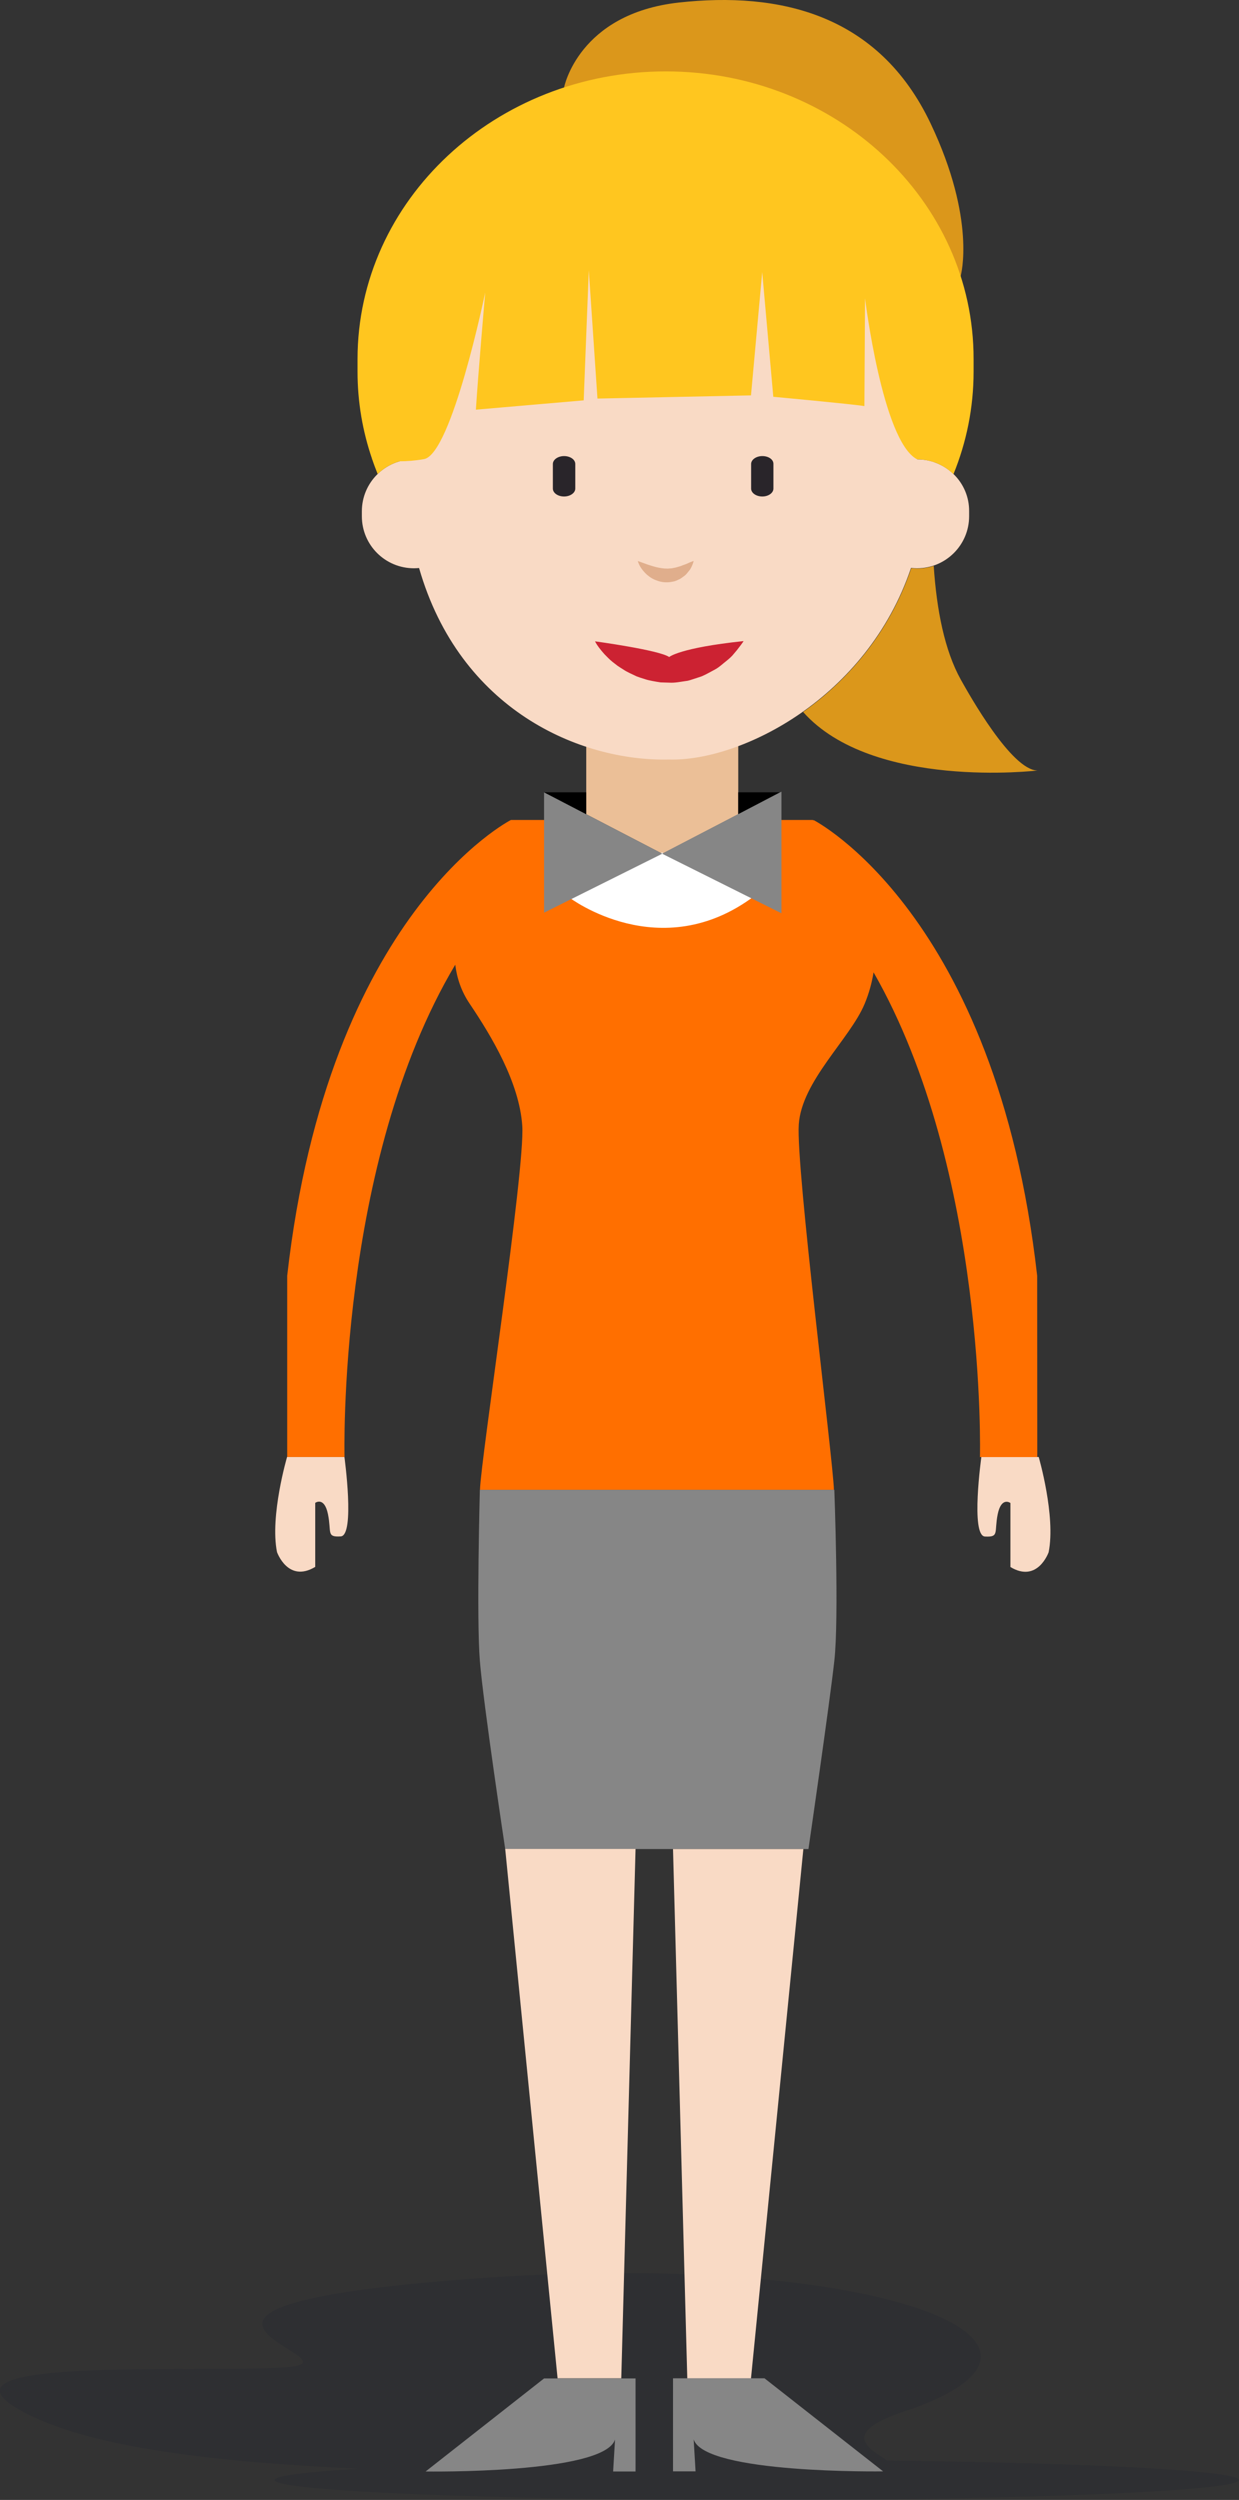
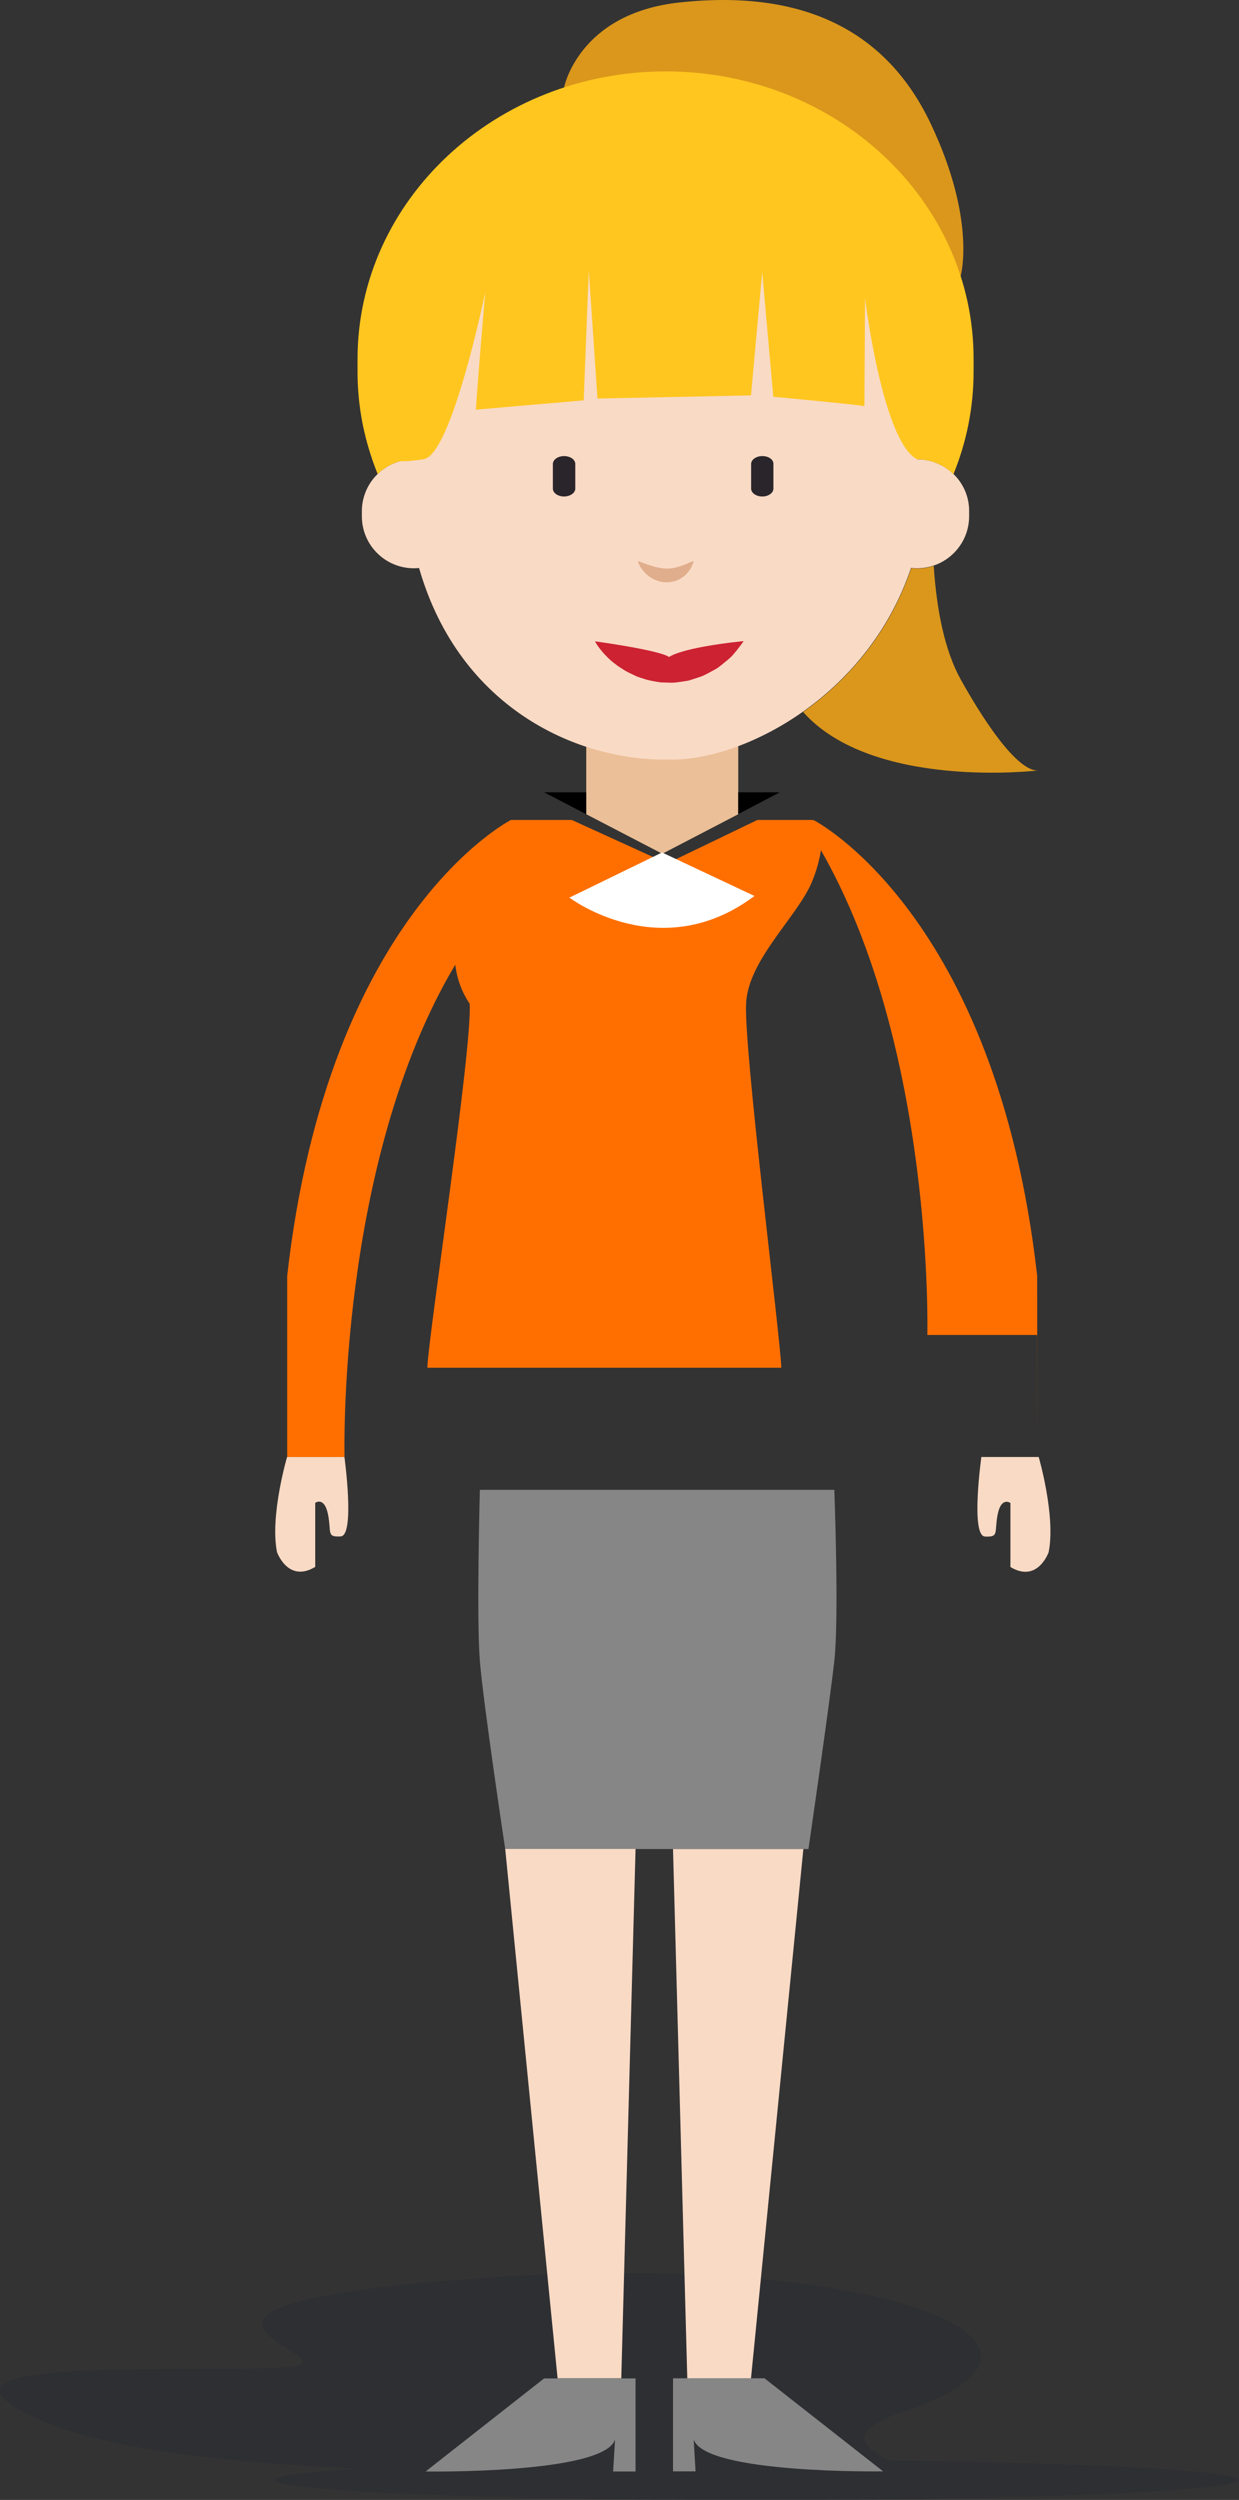
<svg xmlns="http://www.w3.org/2000/svg" id="Layer_1" x="0px" y="0px" viewBox="0 0 97.24 196.07" style="enable-background:new 0 0 97.24 196.07;" xml:space="preserve">
  <rect x="0" y="0" width="97.24" height="196.07" fill="#333333" stroke="none" />
  <style type="text/css">	.st0{opacity:0.2;fill:#1C1E31;}	.st1{fill:#F9DAC5;}	.st2{fill:#FF6F00;}	.st3{fill:#EBBF97;}	.st4{fill:#DB971B;}	.st5{fill:#FFFFFF;}	.st6{fill:#868686;}	.st7{fill:#29252A;}	.st8{fill:#E0AE8C;}	.st9{fill:#CC2232;}	.st10{fill:#FFC61F;}</style>
  <g>
    <path class="st0" d="M69.61,192.98c-1.03-0.8-4.33-2.11,1.99-4.06c15.33-5.56-4-12.5-34.67-10.19s-7.33,6.48-14.67,6.95  c-7.33,0.46-29.33-0.93-20,3.71c5.2,2.58,14.53,3.72,25.92,4.23c-4.17,0.25-6.62,0.56-6.62,0.89c0,0.87,16.94,1.57,37.83,1.57  s37.83-0.7,37.83-1.57C97.24,193.77,85.54,193.17,69.61,192.98z" />
    <g>
      <path class="st1" d="M22.53,114.27c0,0-1.36,4.63-0.79,7.46c0,0,0.86,2.45,3,1.16v-5.02c0,0,0.71-0.53,1,0.89   c0.29,1.42-0.14,1.81,1,1.74c1.14-0.06,0.29-6.24,0.29-6.24H22.53z M81.52,114.27h-4.5c0,0-0.86,6.17,0.28,6.24   c1.14,0.06,0.72-0.32,1-1.74c0.29-1.42,1-0.89,1-0.89v5.02c2.14,1.29,3-1.16,3-1.16C82.87,118.9,81.52,114.27,81.52,114.27z" />
-       <path class="st2" d="M81.41,114.27l-0.01-14.21c-3.22-28.48-17.56-35.75-17.56-35.75l0.01,0.05c-0.04-0.03-0.06-0.05-0.06-0.05   h-4.35l-7.08,3.41l-7.48-3.41h-4.78c0,0-14.34,7.26-17.56,35.75v14.21h4.5c0,0-0.6-23.03,8.69-38.61c0.13,1.06,0.48,2.1,1.13,3.06   c1.71,2.54,3.9,6.17,4.13,9.58c0.23,3.41-3.25,26.08-3.32,28.55h27.78c-0.08-2.46-2.99-25.25-2.76-28.66   c0.23-3.41,4.03-6.72,5.17-9.46c0.35-0.84,0.57-1.67,0.7-2.47c8.92,15.56,8.35,38.02,8.35,38.02H81.41z" />
+       <path class="st2" d="M81.41,114.27l-0.01-14.21c-3.22-28.48-17.56-35.75-17.56-35.75l0.01,0.05c-0.04-0.03-0.06-0.05-0.06-0.05   h-4.35l-7.08,3.41l-7.48-3.41h-4.78c0,0-14.34,7.26-17.56,35.75v14.21h4.5c0,0-0.6-23.03,8.69-38.61c0.13,1.06,0.48,2.1,1.13,3.06   c0.23,3.41-3.25,26.08-3.32,28.55h27.78c-0.08-2.46-2.99-25.25-2.76-28.66   c0.23-3.41,4.03-6.72,5.17-9.46c0.35-0.84,0.57-1.67,0.7-2.47c8.92,15.56,8.35,38.02,8.35,38.02H81.41z" />
      <polygon class="st3" points="46.01,54.87 46.01,63.86 51.98,66.96 57.94,63.86 57.94,54.87   " />
      <path class="st4" d="M71.99,33.95v2.08c0.48,0,0.93,0.09,1.36,0.24c0.52-7.72,2.05-14.65,2.05-14.65s1.24-4.35-2.36-11.93   C68.95,1.08,61.15-0.67,53.27,0.2c-7.88,0.88-9,6.66-9,6.66l3.08,8.27c0.86,0,1.76,0.06,2.71,0.17l2.19-0.47   C63.15,14.82,71.99,23.39,71.99,33.95z M75.41,53.31c-1.28-2.3-1.9-5.47-2.13-8.93c-0.41,0.14-0.84,0.21-1.29,0.21   c-0.16,0-0.32-0.01-0.47-0.03c-1.7,5.03-4.95,8.78-8.49,11.28c5.45,6.13,18.4,4.59,18.4,4.59C79.39,60.42,76.08,54.5,75.41,53.31z   " />
      <path class="st1" d="M71.99,36.03v-2.08c0-10.56-8.84-19.13-19.75-19.13l-2.19,0.47c-13.47-1.6-17.56,8.09-17.56,18.65v2.08   c-2.26,0-4.09,1.83-4.09,4.08v0.39c0,2.26,1.83,4.08,4.09,4.08c0.14,0,0.27-0.01,0.4-0.02c3.2,11.14,12.64,15.18,19.61,15.02   c5.65,0.16,15.55-4.8,19-15.03c0.16,0.02,0.31,0.03,0.47,0.03c2.26,0,4.09-1.83,4.09-4.08v-0.39   C76.08,37.86,74.25,36.03,71.99,36.03z" />
      <path class="st5" d="M44.69,70.4c0,0,7.14,5.42,14.52-0.13l-7.25-3.41L44.69,70.4z" />
-       <polygon class="st6" points="61.33,62.09 51.97,66.95 42.7,62.14 42.7,71.58 51.97,66.96 61.33,71.63   " />
      <path d="M46.01,63.86v-1.72H42.7L46.01,63.86z M57.94,62.14v1.71l3.26-1.71H57.94z" />
      <path class="st7" d="M44.27,35.77c-0.48,0-0.88,0.28-0.88,0.62v1.93c0,0.34,0.39,0.62,0.88,0.62c0.48,0,0.88-0.28,0.88-0.62v-1.93   C45.15,36.04,44.75,35.77,44.27,35.77z M59.83,35.77c-0.48,0-0.88,0.28-0.88,0.62v1.93c0,0.34,0.39,0.62,0.88,0.62   c0.48,0,0.87-0.28,0.87-0.62v-1.93C60.71,36.04,60.32,35.77,59.83,35.77z" />
      <path class="st8" d="M50.06,44c0,0,0.31,0.11,0.77,0.28c0.22,0.07,0.46,0.15,0.71,0.21c0.12,0.03,0.25,0.05,0.37,0.07   c0.12,0.01,0.25,0.04,0.37,0.03c0.12,0.02,0.24-0.01,0.36-0.01c0.12,0,0.24-0.05,0.36-0.06c0.12-0.03,0.23-0.07,0.35-0.1   c0.12-0.03,0.22-0.09,0.33-0.12c0.22-0.07,0.39-0.17,0.53-0.22c0.14-0.06,0.23-0.08,0.23-0.08s-0.02,0.09-0.07,0.23   c-0.06,0.14-0.13,0.36-0.31,0.56c-0.09,0.1-0.17,0.23-0.29,0.33c-0.13,0.09-0.26,0.21-0.41,0.29c-0.16,0.07-0.33,0.17-0.52,0.2   c-0.19,0.04-0.38,0.07-0.58,0.06c-0.2,0-0.39-0.04-0.57-0.09c-0.18-0.06-0.35-0.12-0.5-0.21c-0.3-0.17-0.53-0.38-0.7-0.59   C50.13,44.36,50.06,44,50.06,44z" />
      <path class="st9" d="M52.52,51.53c-0.8-0.55-5.82-1.23-5.82-1.23s0.09,0.2,0.31,0.49c0.11,0.15,0.25,0.32,0.43,0.52   c0.18,0.18,0.38,0.4,0.63,0.6c0.13,0.1,0.26,0.2,0.4,0.31c0.14,0.1,0.3,0.19,0.45,0.29c0.31,0.21,0.68,0.36,1.05,0.54   c0.19,0.07,0.39,0.14,0.6,0.2c0.2,0.07,0.41,0.12,0.63,0.16c0.22,0.04,0.43,0.08,0.65,0.11l0.67,0.02   c0.45,0.03,0.89-0.07,1.33-0.13c0.22-0.02,0.42-0.11,0.63-0.17c0.2-0.07,0.41-0.13,0.6-0.2c0.38-0.16,0.72-0.37,1.05-0.54   c0.33-0.18,0.58-0.43,0.84-0.63c0.25-0.2,0.47-0.39,0.63-0.6c0.17-0.19,0.31-0.37,0.42-0.52c0.23-0.29,0.34-0.47,0.34-0.47   C53.32,50.81,52.52,51.53,52.52,51.53z" />
      <path class="st10" d="M52.25,5.6c-13.36,0-24.19,10.11-24.19,22.57v0.98c0,2.38,0.4,4.68,1.14,6.84l-0.01,0.03c0,0,0.01,0,0.02,0   c0.13,0.39,0.28,0.78,0.43,1.16c0.47-0.46,1.06-0.81,1.71-1c0.58,0,1.24-0.05,1.92-0.17c2.19-0.37,4.81-13.07,4.81-13.07   s-0.58,6.71-0.73,9.19l8.46-0.73l0.4-10.21l0.68,10.07l12.05-0.25l0.88-9.67l0.87,9.78c0,0,6.28,0.58,7.15,0.73l0.05-8.46   c0,0,1.36,11.21,4.08,12.63c1.11,0,2.12,0.45,2.86,1.17c1.02-2.5,1.58-5.21,1.58-8.04v-0.98C76.43,15.71,65.6,5.6,52.25,5.6z" />
      <path class="st6" d="M63.45,145.02h-23.8c0,0-1.72-11.4-1.99-14.76c-0.27-3.35,0-13.41,0-13.41h27.82c0,0,0.38,10.06,0,13.41   C65.11,133.61,63.45,145.02,63.45,145.02z" />
      <path class="st1" d="M43.76,186.53h5l1.12-41.52H39.65L43.76,186.53z M52.82,145.02l1.12,41.52h5l4.11-41.52H52.82z" />
      <path class="st6" d="M33.4,193.84c0,0,14.01,0.21,14.87-2.51l-0.15,2.51h1.76v-7.3H42.7L33.4,193.84z M60,186.53h-7.18v7.3h1.77   l-0.15-2.51c0.86,2.72,14.87,2.51,14.87,2.51L60,186.53z" />
    </g>
  </g>
</svg>